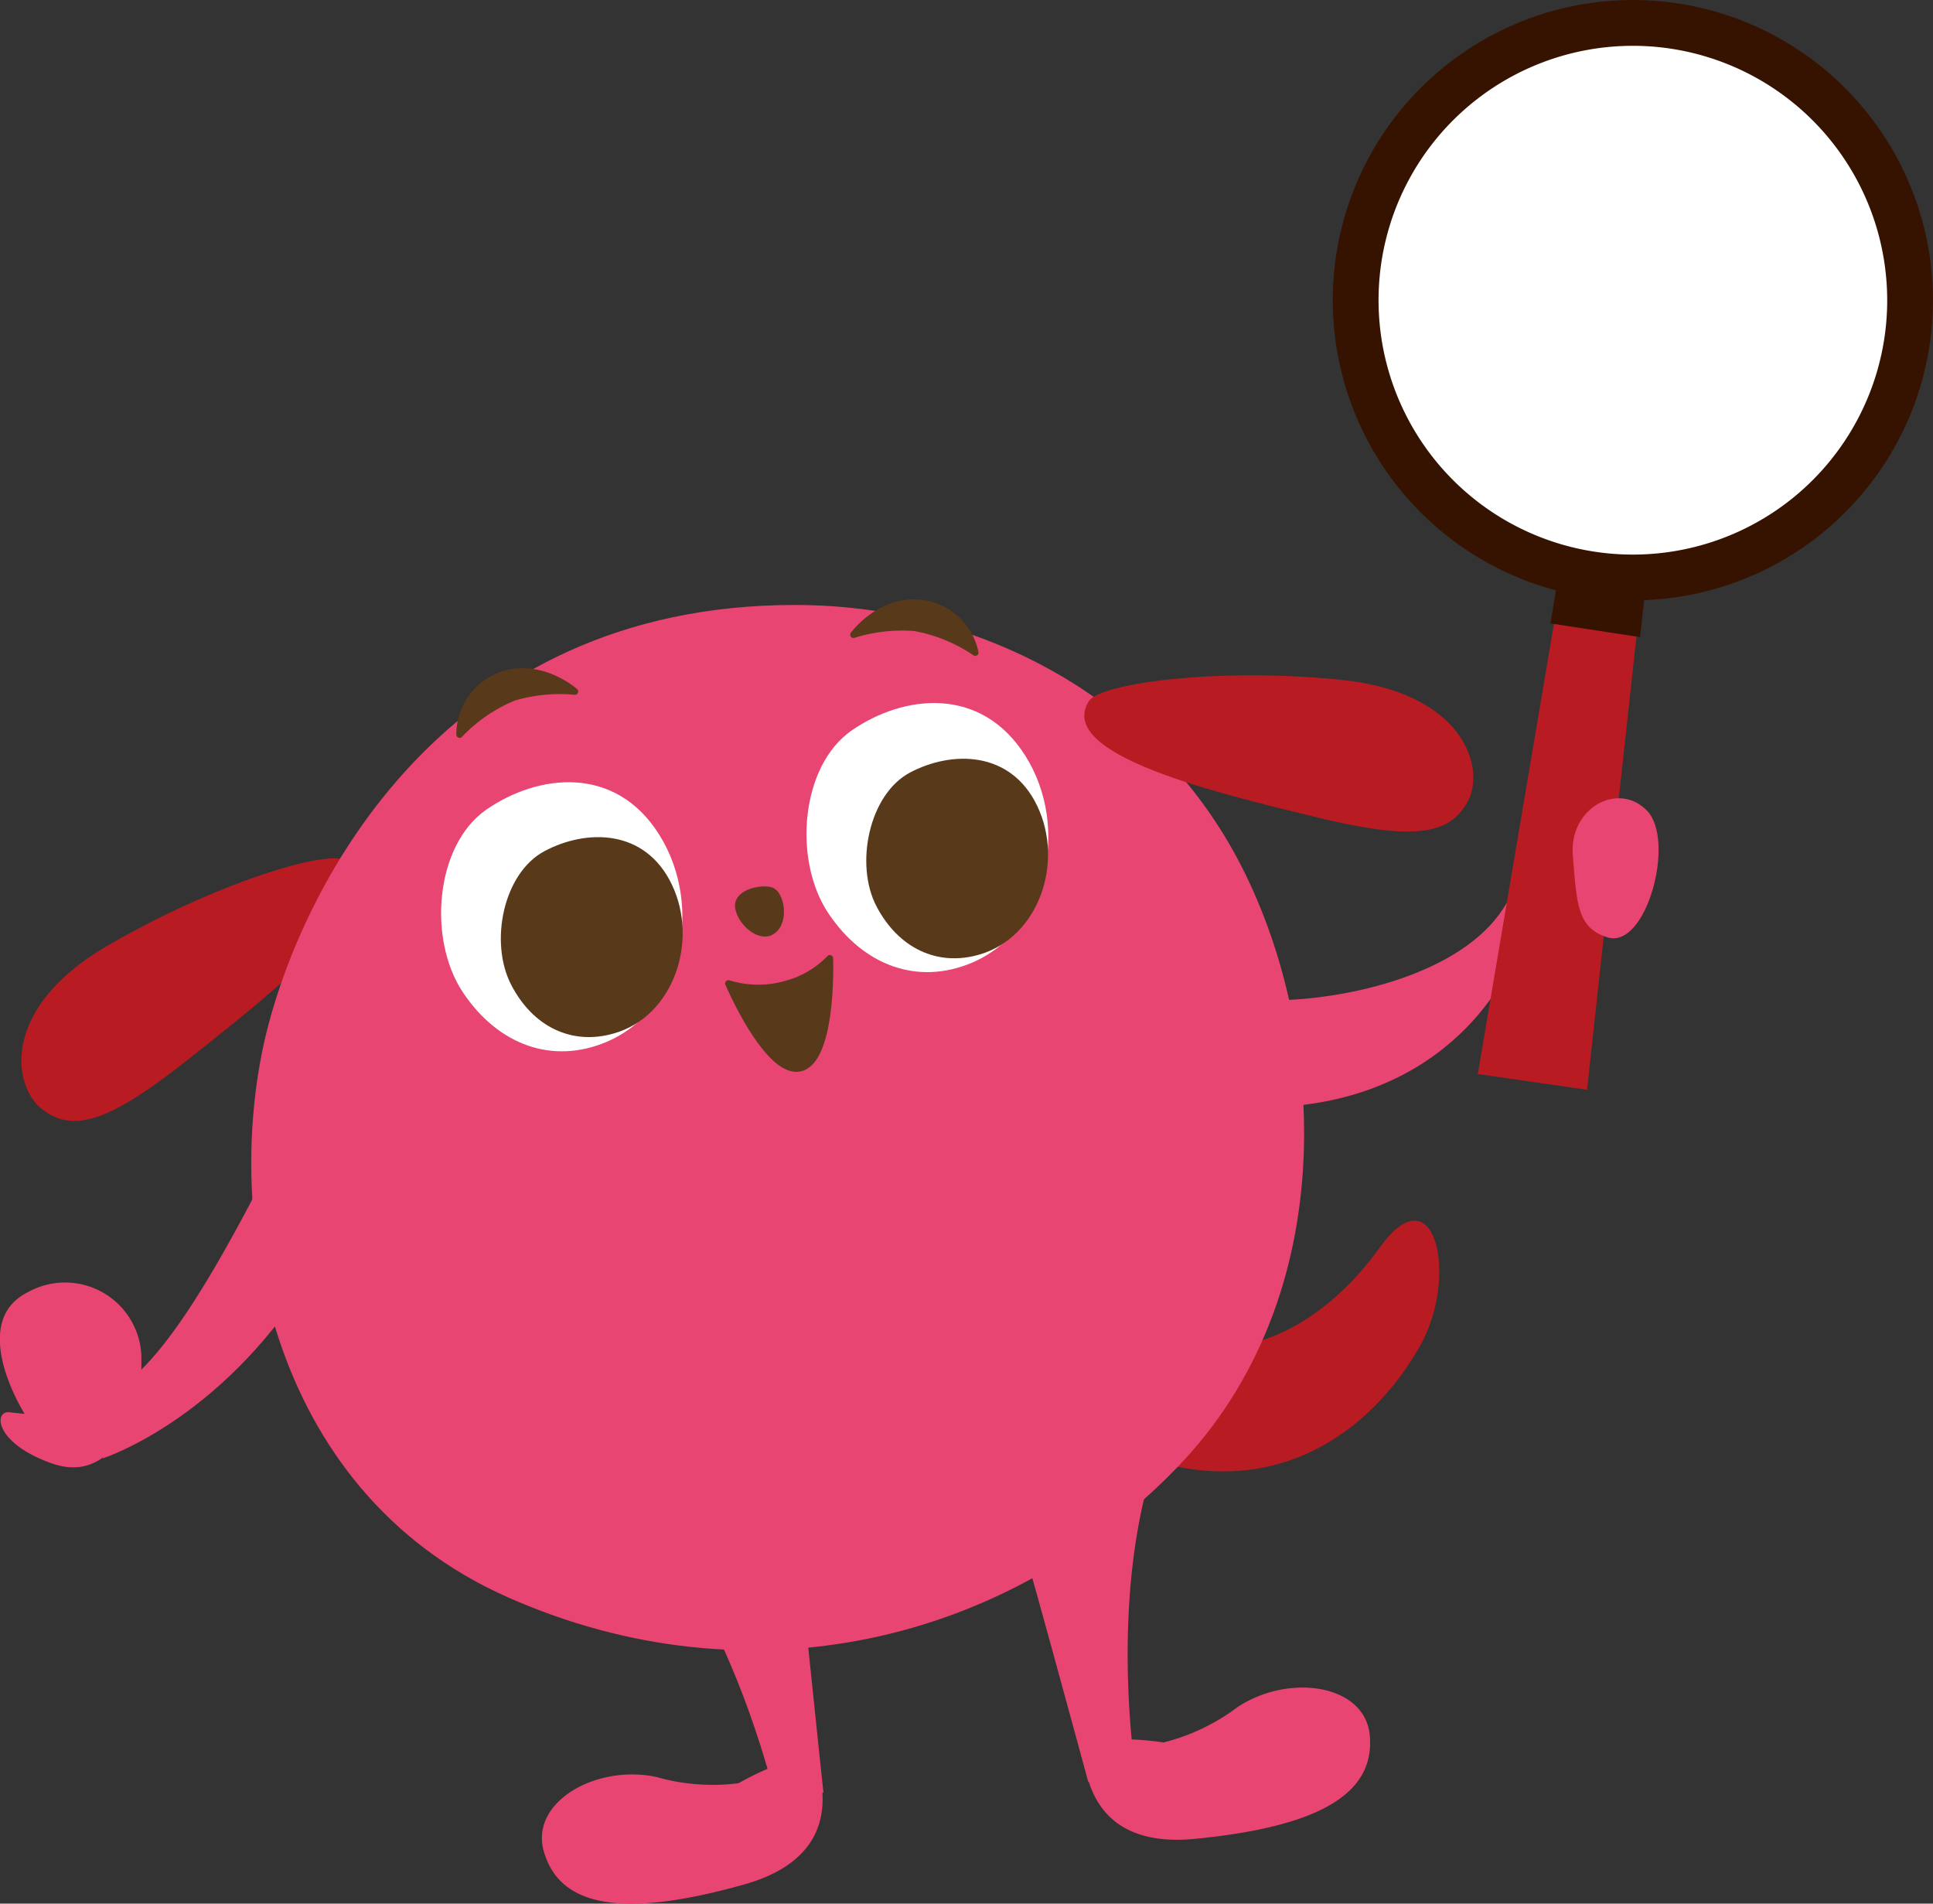
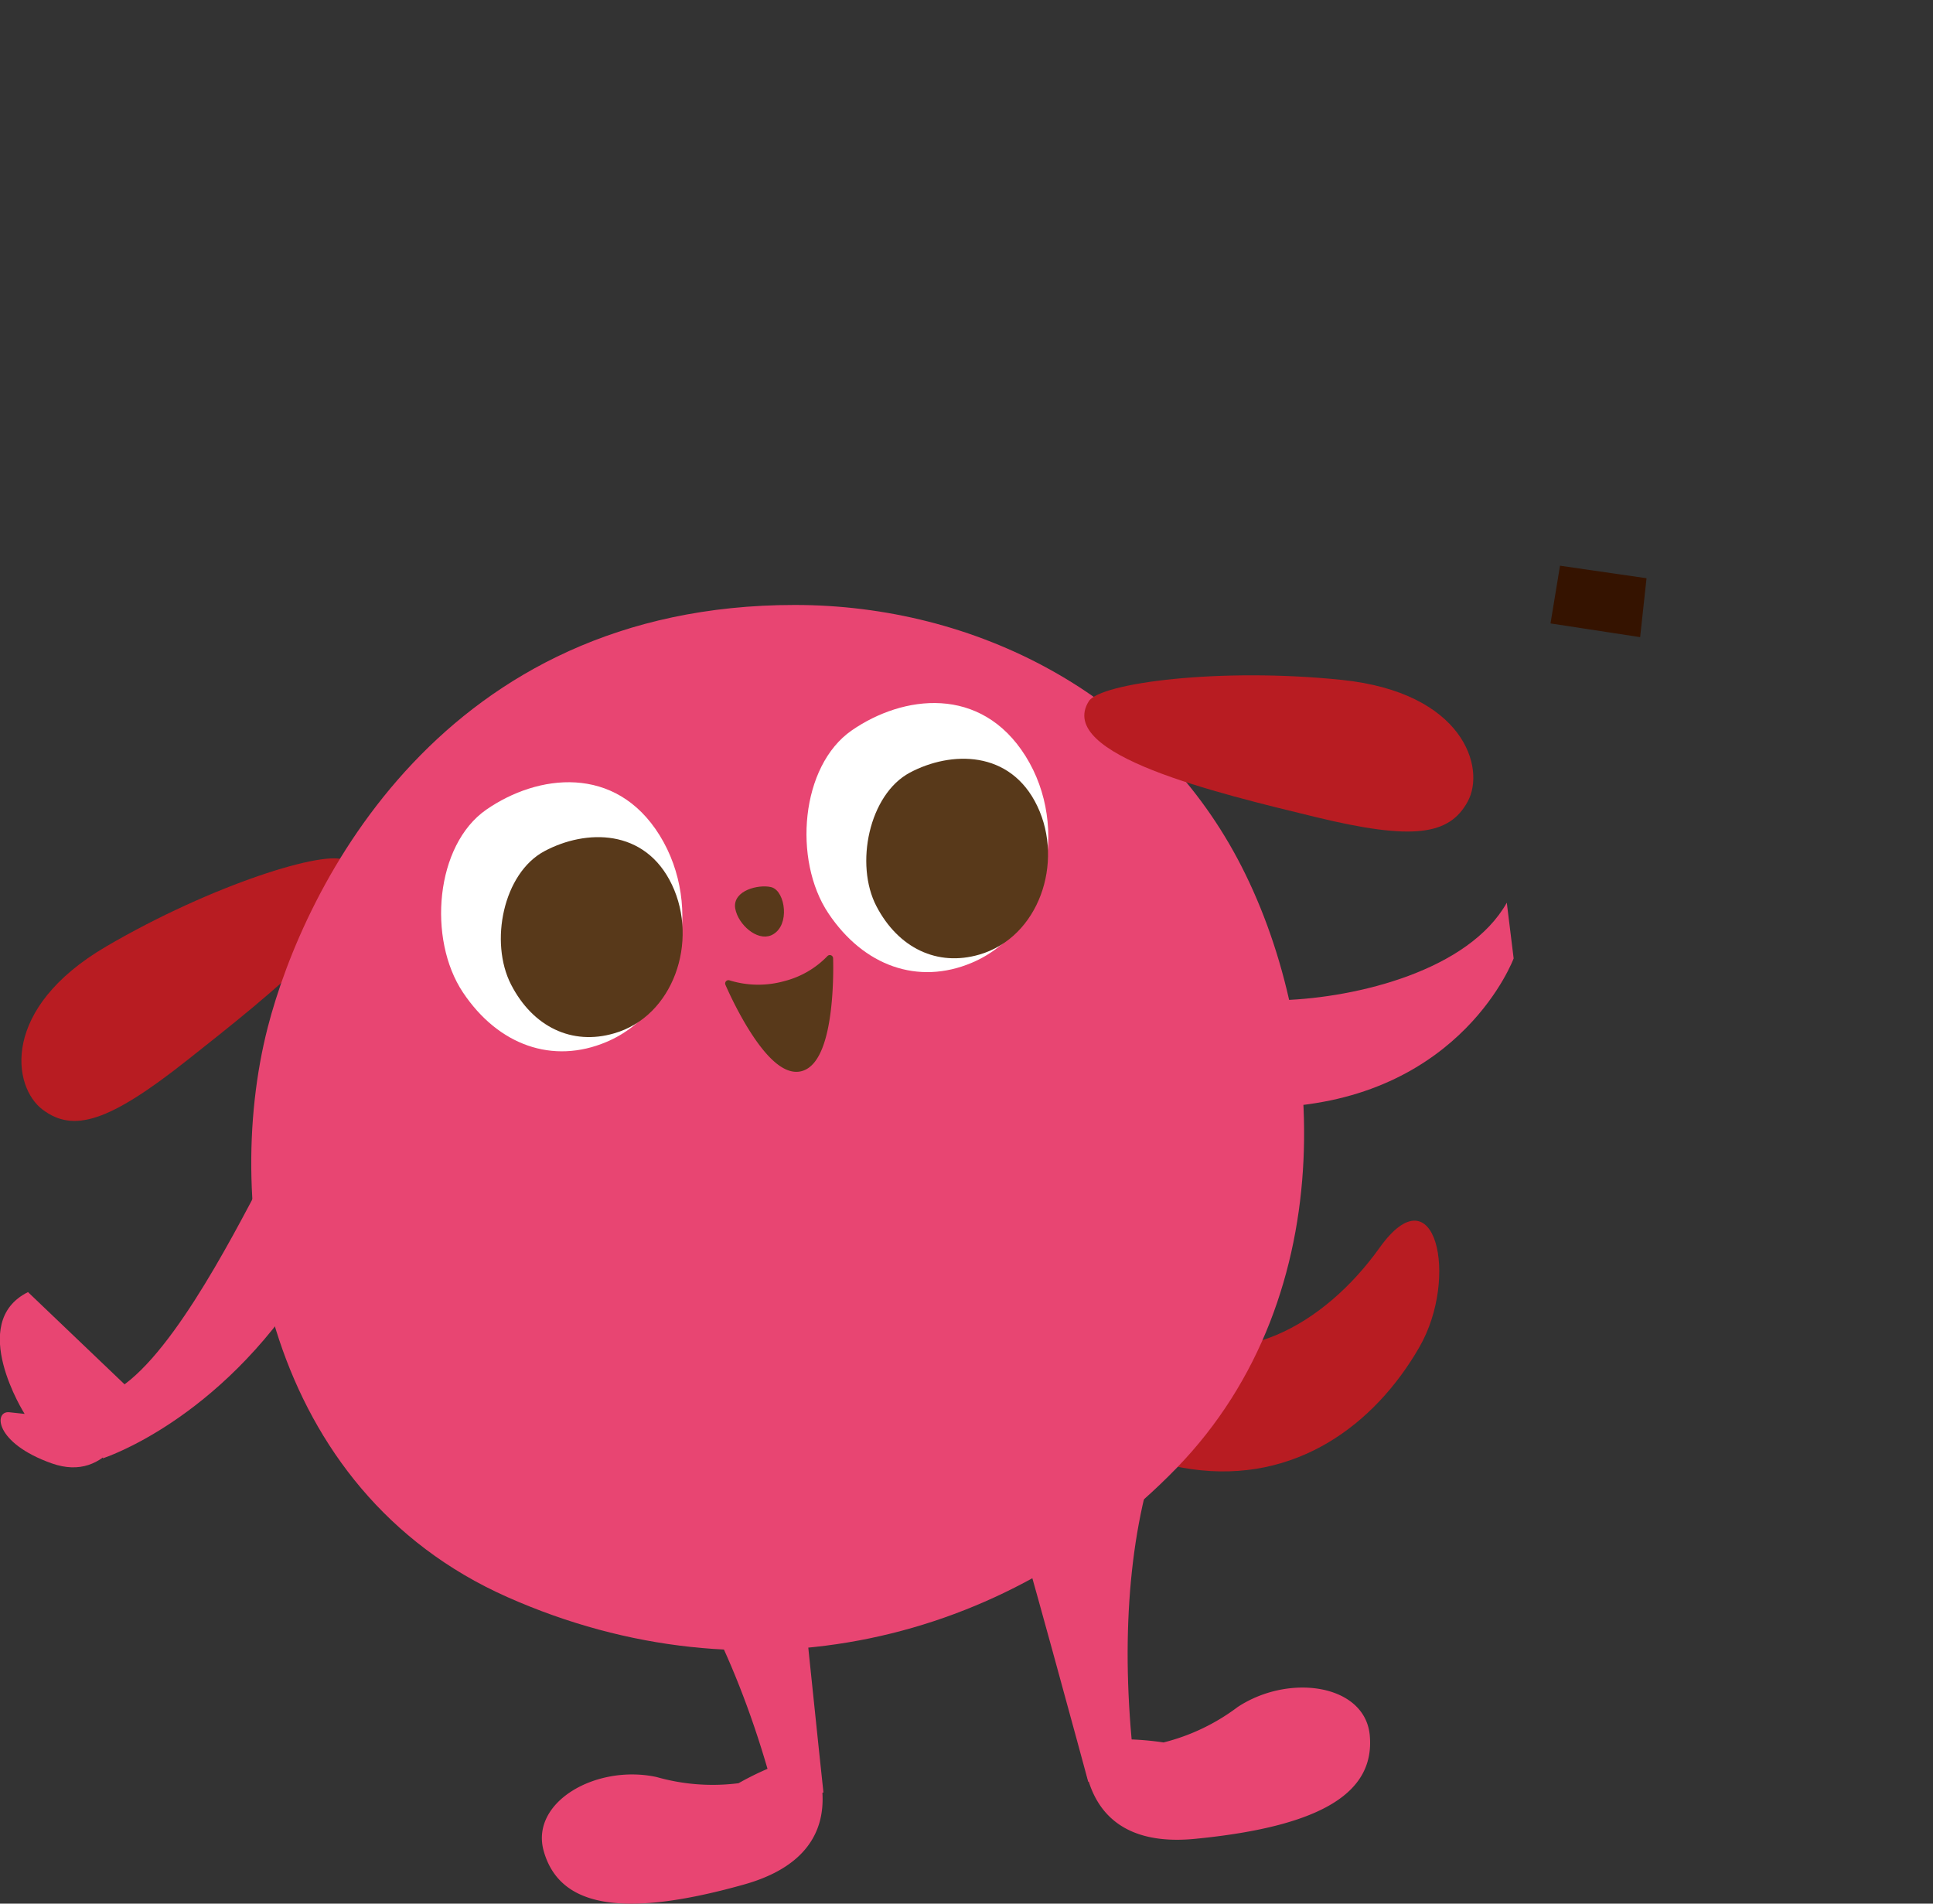
<svg xmlns="http://www.w3.org/2000/svg" viewBox="0 0 200.19 197.11">
  <rect x="0" y="0" width="200.19" height="197.11" fill="#333333" stroke="none" />
  <defs>
    <style>.cls-1{fill:#b81c22;}.cls-2{fill:#e84572;}.cls-3,.cls-7{fill:#fff;}.cls-4,.cls-5{fill:#58391a;}.cls-5{stroke:#58391a;stroke-linecap:round;stroke-linejoin:round;stroke-width:0.68px;}.cls-6{fill:#351300;stroke-width:0.77px;}.cls-6,.cls-7{stroke:#351300;stroke-miterlimit:10;}.cls-7{stroke-width:4.74px;}</style>
  </defs>
  <title>アセット 1</title>
  <g id="レイヤー_2" data-name="レイヤー 2">
    <g id="レイヤー_1-2" data-name="レイヤー 1">
      <path class="cls-1" d="M35.78,89.11C33.9,87.88,21.94,91.6,11,98s-9.75,14.52-6.58,16.9,6.82,1.33,15-5.15S41.25,92.7,35.78,89.11Z" />
      <path class="cls-1" d="M119.39,137.72c8.53,4.71,17.75-.5,23.49-8.53s8.28,3.05,4.12,10.29c-4.63,8.05-12.81,14.17-23.61,12.64-4.38-.62-11.92-2.94-15.28-7.7S100,127,119.39,137.72Z" />
      <path class="cls-2" d="M82.31,62.64c18.78,0,36.79,9.28,45.87,26.31s11.21,45-6.34,63.07-44.19,24.49-69.29,13.35-29.65-40.19-24.82-59C31.5,91.76,45.81,62.64,82.31,62.64Z" />
      <path class="cls-3" d="M62.8,107.89c-5.55,2.34-11.19.36-14.86-5.14S45.07,87.5,50.37,83.83s13.37-4.72,17.95,2.67S70.64,104.58,62.8,107.89Z" />
      <path class="cls-4" d="M63.59,107c-4.35,1.27-8.4-.66-10.66-5.05s-.82-11.54,3.46-13.82,10.41-2.38,13.2,3.48S69.74,105.25,63.59,107Z" />
      <path class="cls-3" d="M100.64,99.69c-5.55,2.34-11.19.36-14.86-5.14S82.91,79.3,88.21,75.63s13.37-4.72,18,2.66S108.48,96.38,100.64,99.69Z" />
      <path class="cls-4" d="M101.43,98.84c-4.35,1.27-8.39-.66-10.66-5S90,82.25,94.23,80s10.41-2.38,13.2,3.47S107.58,97.05,101.43,98.84Z" />
      <path class="cls-5" d="M75.44,101.83a10.39,10.39,0,0,0,5.9.08,9.76,9.76,0,0,0,4.6-2.68s.39,10.43-3,11.35S75.44,101.83,75.44,101.83Z" />
      <path class="cls-5" d="M79.76,96.52c-1.21.56-3-1-3.28-2.5s2.1-2.1,3.28-1.84S81.47,95.73,79.76,96.52Z" />
-       <path class="cls-5" d="M88.39,65.72c1.44-1.84,4.33-3.94,7.75-3.15a6.5,6.5,0,0,1,4.86,5A16.21,16.21,0,0,0,94.7,65,16.79,16.79,0,0,0,88.39,65.72Z" />
-       <path class="cls-5" d="M59.54,71.6c-1.8-1.49-5.07-2.94-8.24-1.44a6.53,6.53,0,0,0-3.7,5.9,16.27,16.27,0,0,1,5.62-3.85A16.87,16.87,0,0,1,59.54,71.6Z" />
      <path class="cls-2" d="M120.5,180.42a21.39,21.39,0,0,0,7.68-3.67c5.34-3.52,13.2-2.35,13.68,2.94.51,5.67-4.46,9.38-18.09,10.71-10.2,1-11.17-6.11-11.55-8.3C111.69,179,120.5,180.42,120.5,180.42Z" />
      <path class="cls-2" d="M119.76,150.66c-3,8.92-3.73,20.36-2.2,32.83l-4.86,1s-7.07-26.15-8.56-30.65S119.76,150.66,119.76,150.66Z" />
      <path class="cls-2" d="M76.49,184.64A21.19,21.19,0,0,1,68,184c-6.26-1.35-13.15,2.6-11.68,7.7,1.57,5.47,7.56,7.13,20.73,3.43,9.87-2.77,8.2-9.75,7.76-11.92C84.2,180.16,76.49,184.64,76.49,184.64Z" />
      <path class="cls-2" d="M66.39,156.63c6,7.24,10.86,17.63,14,29.81l4.89-.84s-2.89-26.93-3.12-31.66S66.39,156.63,66.39,156.63Z" />
      <path class="cls-2" d="M132.85,103.56c7.75-.26,19.26-3.09,23.2-10.09l.71,5.77s-5.25,14.18-23.91,15.36Z" />
      <path class="cls-1" d="M112.76,72.61c1.19-1.9,13.61-3.52,26.21-2.21S153.9,79.52,152,83s-5.65,4.06-15.79,1.59S109.29,78.16,112.76,72.61Z" />
-       <polygon class="cls-1" points="164.36 112.84 153.05 111.21 161.88 59.01 170.1 60.2 164.36 112.84" />
      <polygon class="cls-6" points="161.88 59.01 170.1 60.2 169.52 65.53 161.02 64.23 161.88 59.01" />
-       <path class="cls-7" d="M197.67,34A28.71,28.71,0,1,1,172,2.52,28.73,28.73,0,0,1,197.67,34Z" />
-       <path class="cls-2" d="M166.49,97.06c4,1.24,7.06-10,4.1-13.1s-8.11-.33-7.7,4.61S163.3,96.08,166.49,97.06Z" />
      <path class="cls-2" d="M27.42,121.74c-3.68,7-10.33,19.91-16.12,22.57L10.65,151s12-3.82,21.15-18.36Z" />
-       <path class="cls-2" d="M14.64,145c-1.06,2.1-3.34,8.63-9.29,6.52s-6-5.47-4.38-5.29l1.58.17s-6-9.46.35-12.61a7.91,7.91,0,0,1,11.74,6.55Z" />
+       <path class="cls-2" d="M14.64,145c-1.06,2.1-3.34,8.63-9.29,6.52s-6-5.47-4.38-5.29l1.58.17s-6-9.46.35-12.61Z" />
    </g>
  </g>
</svg>